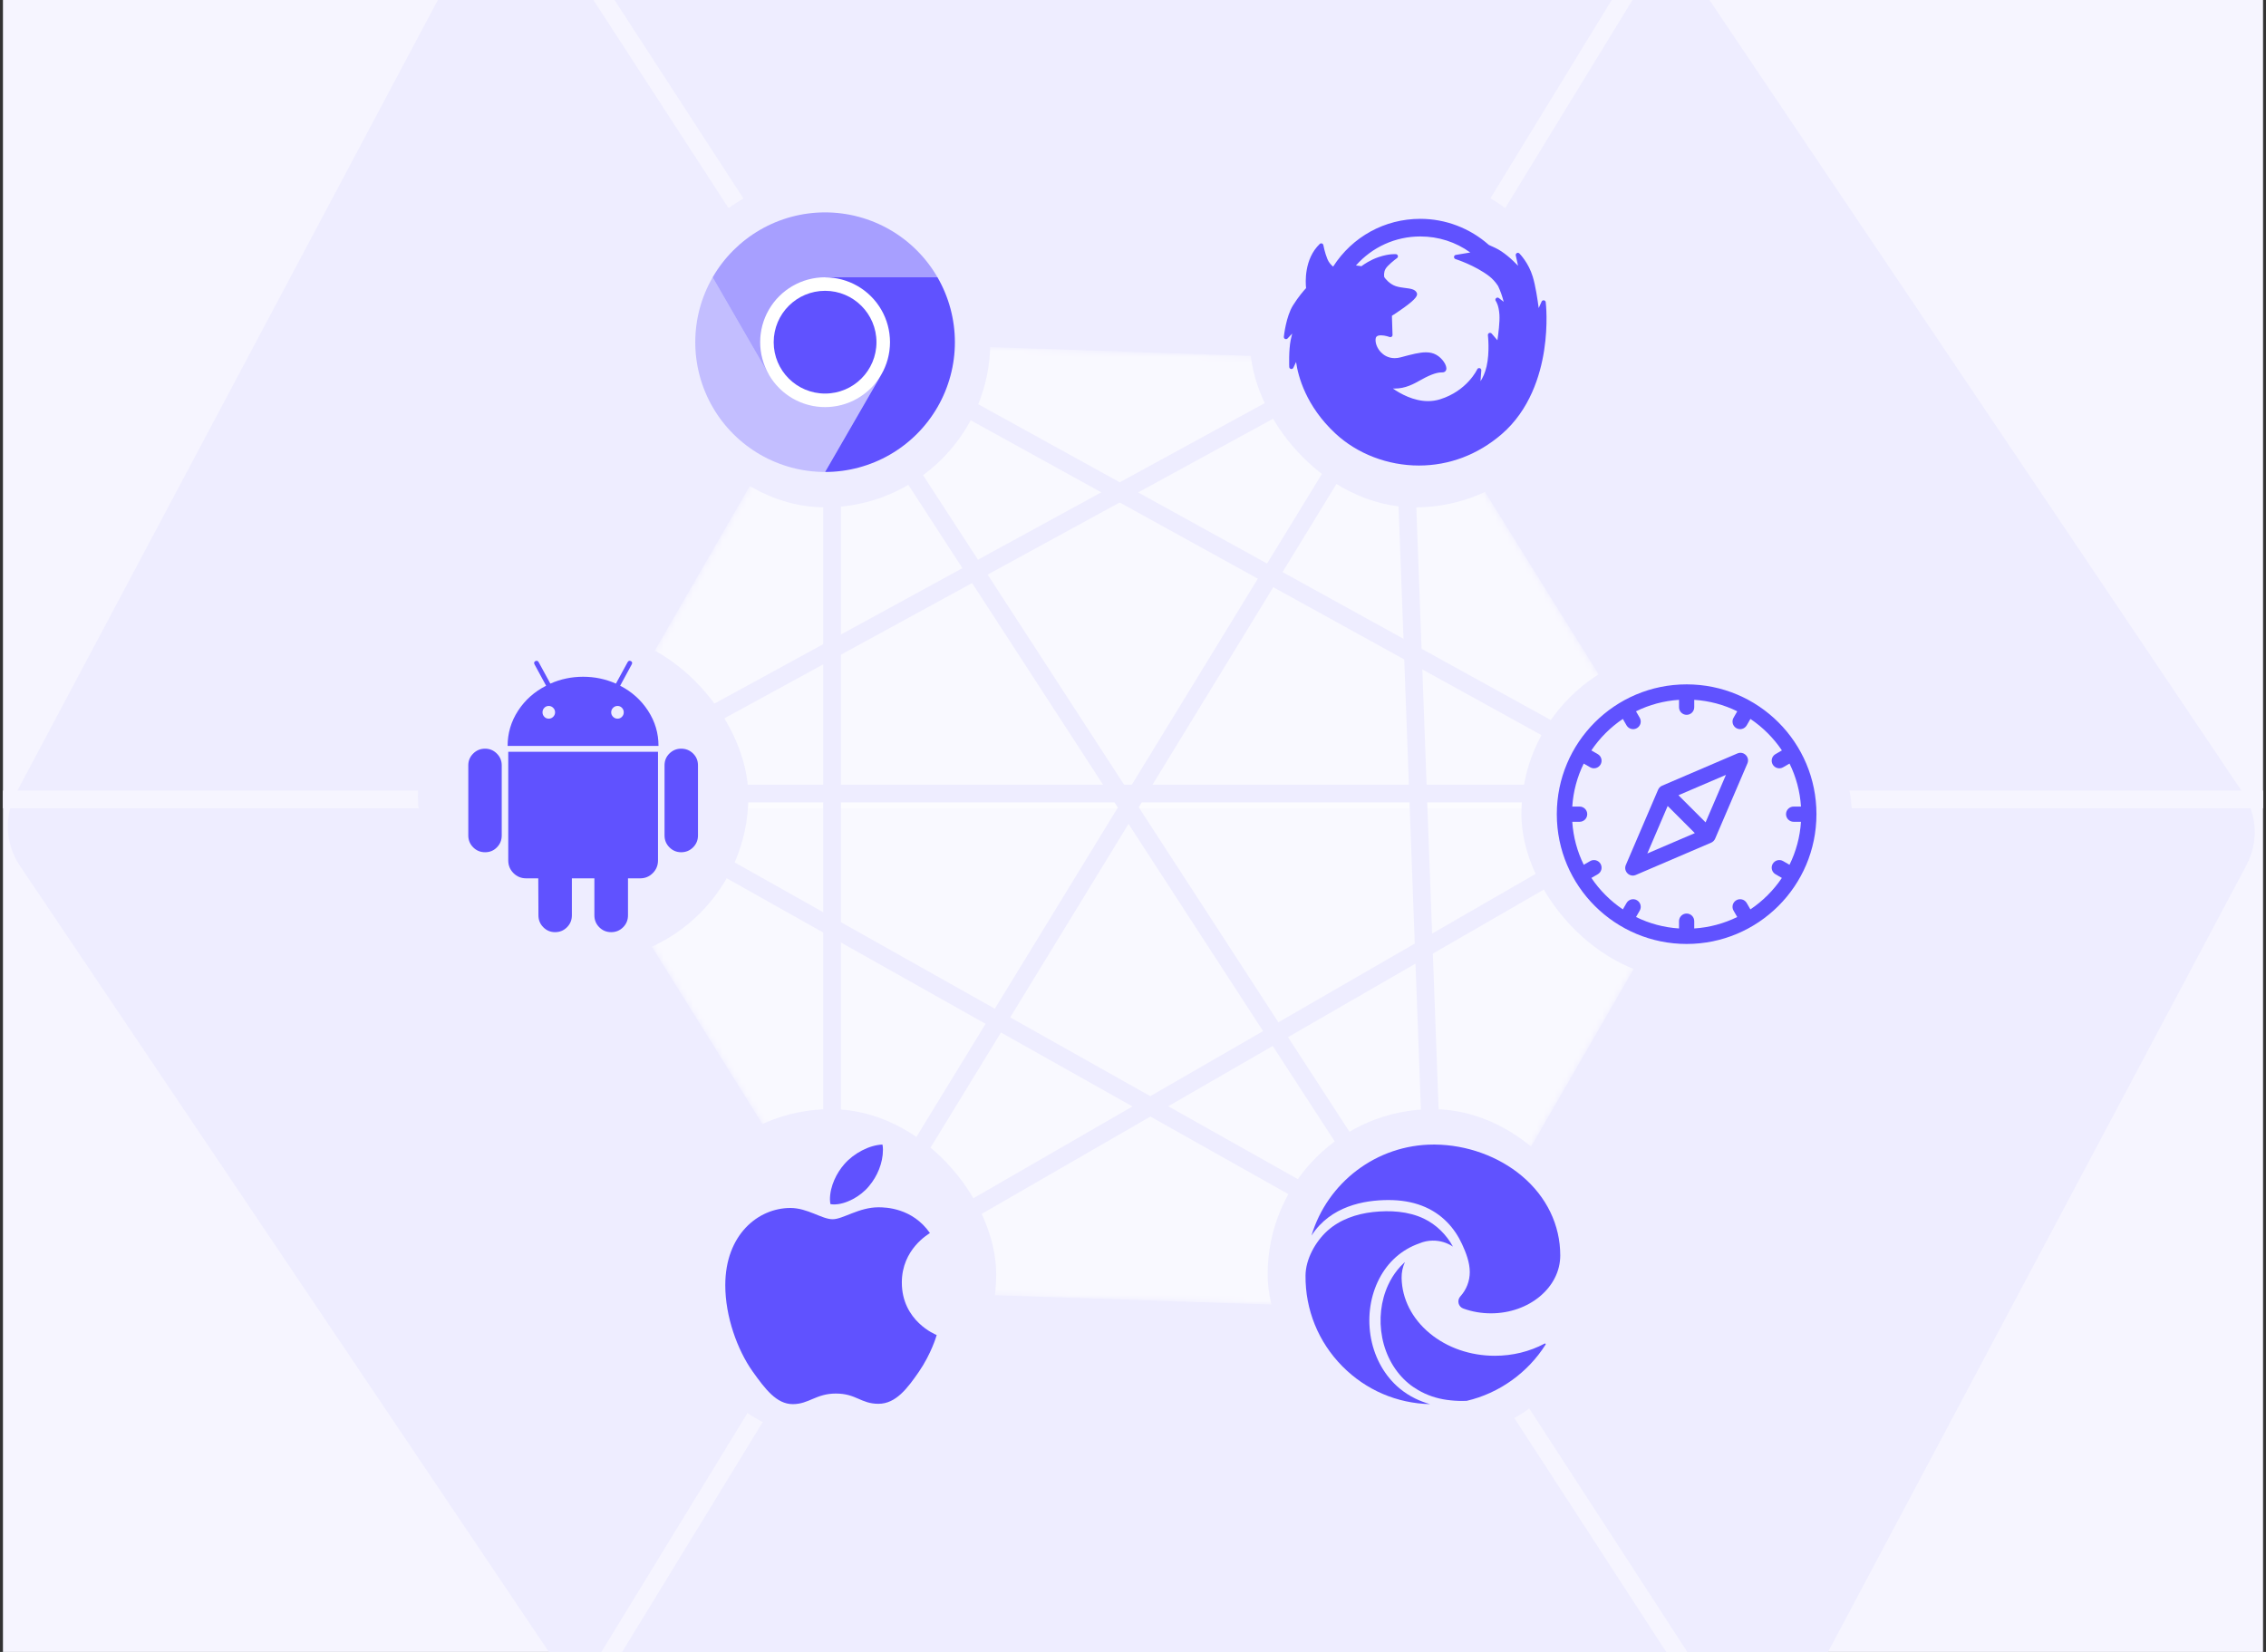
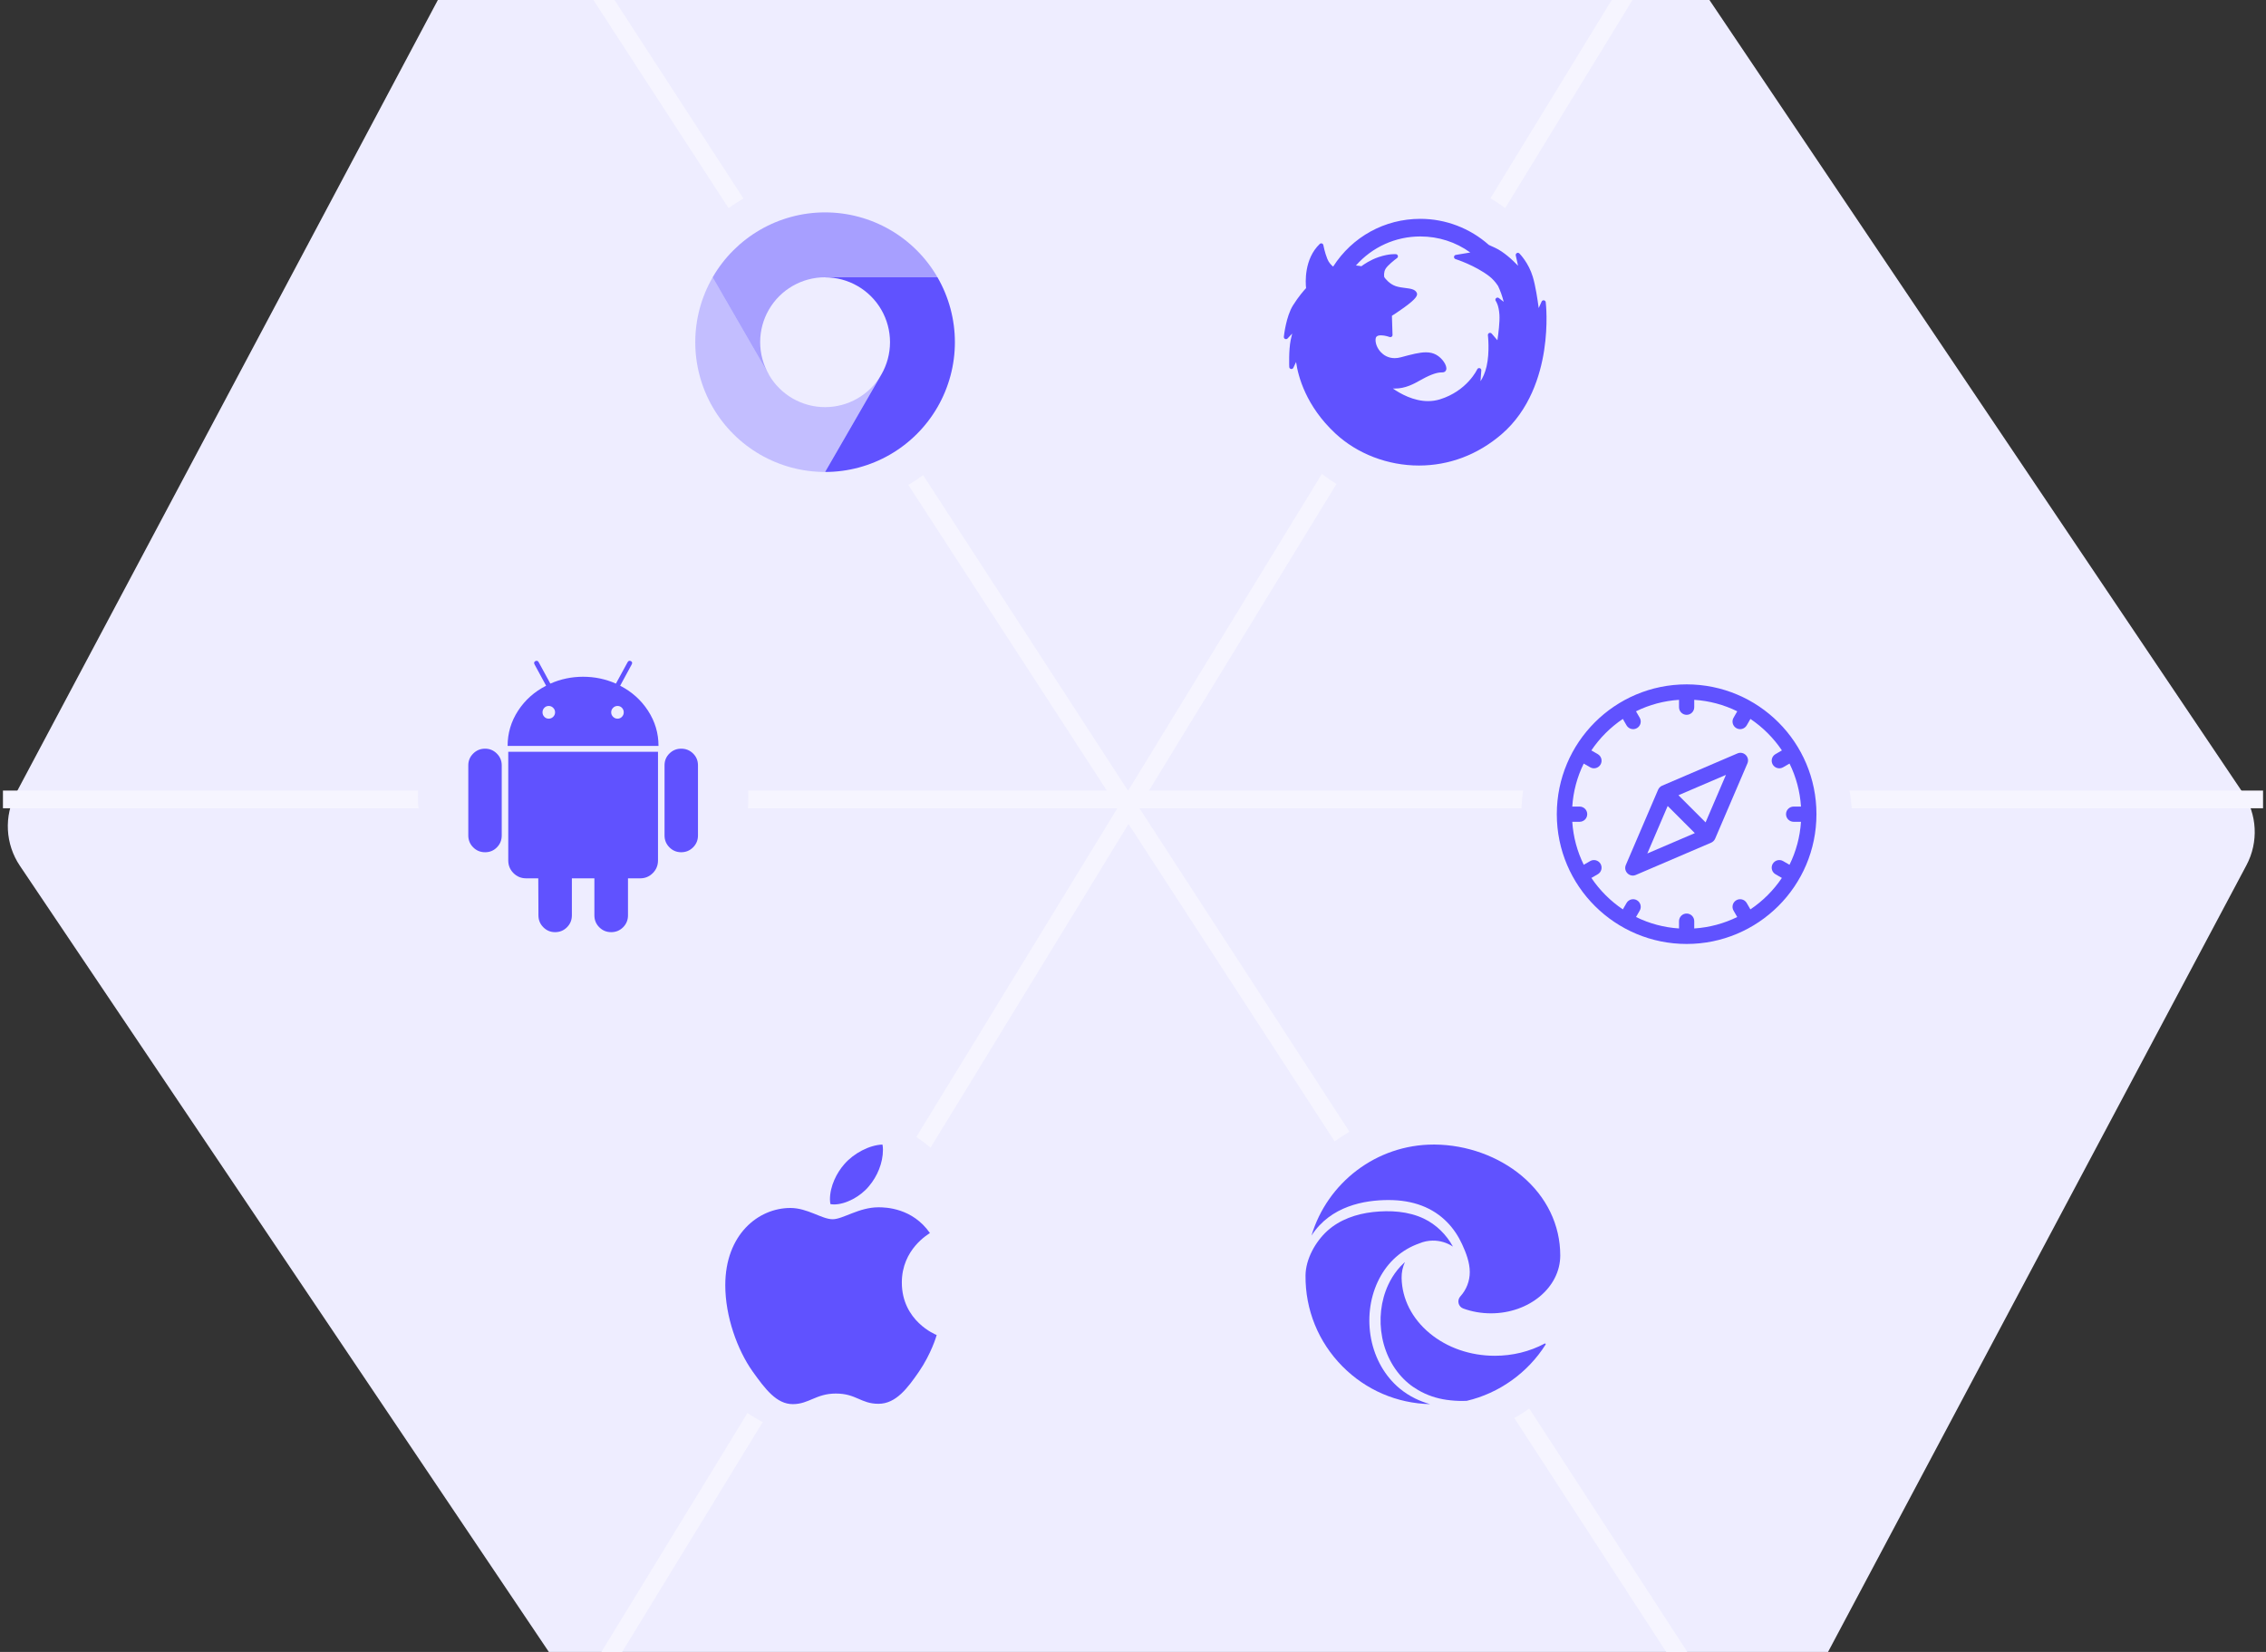
<svg xmlns="http://www.w3.org/2000/svg" width="384" height="280" viewBox="0 0 384 280" fill="none">
  <rect x="0" y="0" width="384" height="280" fill="#333333" stroke="none" />
  <g clip-path="url(#clip0_2096_246)">
-     <rect width="383" height="280" transform="translate(0.5)" fill="#F6F5FF" />
    <path d="M270.297 -19.297C274.297 -19.302 278.036 -17.314 280.269 -13.995L380.047 134.325C382.52 138.002 382.766 142.744 380.685 146.657L302.456 293.784C300.376 297.697 296.308 300.145 291.876 300.15L113.117 300.37C109.118 300.375 105.379 298.387 103.146 295.069L3.368 146.748C0.894 143.071 0.649 138.329 2.73 134.416L80.958 -12.711C83.039 -16.624 87.107 -19.072 91.539 -19.077L270.297 -19.297Z" fill="#EEEDFF" />
    <line x1="-12.5" y1="135.5" x2="389.5" y2="135.5" stroke="#F6F5FF" stroke-width="3" />
    <line x1="313.243" y1="324.815" x2="89.243" y2="-20.185" stroke="#F6F5FF" stroke-width="3" />
    <path d="M94.501 294.998L286.501 -19.003" stroke="#F6F5FF" stroke-width="3" />
    <mask id="mask0_2096_246" style="mask-type:alpha" maskUnits="userSpaceOnUse" x="97" y="58" width="190" height="164">
-       <path d="M231.423 60.976C235.421 61.111 239.088 63.228 241.204 66.623L285.15 137.145C287.494 140.906 287.574 145.653 285.358 149.491L247.058 215.828C244.842 219.666 240.691 221.971 236.262 221.821L153.215 219.024C149.218 218.889 145.55 216.772 143.435 213.377L99.489 142.855C97.145 139.094 97.065 134.347 99.281 130.509L137.58 64.172C139.796 60.334 143.947 58.029 148.377 58.179L231.423 60.976Z" fill="#D9D6FC" />
-     </mask>
+       </mask>
    <g mask="url(#mask0_2096_246)">
      <path d="M231.423 60.976C235.421 61.111 239.088 63.228 241.203 66.623L285.15 137.145C287.493 140.906 287.573 145.653 285.357 149.491L247.058 215.828C244.842 219.666 240.691 221.971 236.261 221.821L153.215 219.024C149.217 218.889 145.55 216.772 143.434 213.377L99.488 142.855C97.144 139.094 97.065 134.347 99.281 130.509L137.58 64.172C139.796 60.334 143.947 58.029 148.377 58.179L231.423 60.976Z" fill="white" fill-opacity="0.65" />
      <line x1="2.501" y1="134.498" x2="385.501" y2="134.498" stroke="#EEEDFF" stroke-width="3" />
      <line x1="313.243" y1="324.815" x2="89.243" y2="-20.185" stroke="#EEEDFF" stroke-width="3" />
-       <line x1="97.781" y1="133.683" x2="238.781" y2="56.683" stroke="#EEEDFF" stroke-width="3" />
      <line x1="99.235" y1="133.692" x2="243.235" y2="214.692" stroke="#EEEDFF" stroke-width="3" />
      <line y1="-1.5" x2="180.624" y2="-1.5" transform="matrix(-0.037 -0.999 -0.999 0.037 242.215 226.542)" stroke="#EEEDFF" stroke-width="3" />
      <line x1="141.225" y1="56.686" x2="286.225" y2="136.686" stroke="#EEEDFF" stroke-width="3" />
      <line x1="141" y1="58" x2="141" y2="218" stroke="#EEEDFF" stroke-width="3" />
      <path d="M94.501 294.998L286.501 -19.002" stroke="#EEEDFF" stroke-width="3" />
      <path d="M143 217.5L284.789 135.679" stroke="#EEEDFF" stroke-width="3" />
    </g>
    <rect x="214.819" y="188" width="56" height="56" rx="28" fill="#EEEDFF" />
    <path d="M242.964 194C243.03 194 243.097 194 243.163 194.001C248.568 194.05 253.942 195.991 257.905 199.327C262.095 202.853 264.403 207.637 264.403 212.798C264.403 218.208 259.135 222.609 252.661 222.609C251.032 222.609 249.455 222.335 247.973 221.795C247.569 221.647 247.278 221.324 247.175 220.909C247.071 220.485 247.182 220.054 247.481 219.726C248.505 218.6 249.07 217.141 249.07 215.617C249.07 213.981 248.442 212.36 247.769 210.894C247.144 209.534 246.302 208.258 245.256 207.184C242.813 204.677 239.465 203.406 235.304 203.406C231.141 203.406 225.502 204.442 222.279 209.382C222.268 209.399 222.257 209.415 222.246 209.432C224.915 200.505 233.207 194 242.964 194Z" fill="#6052FF" />
    <path d="M227.497 231.604C223.409 227.478 221.186 222.007 221.236 216.197C221.26 213.416 222.914 210.465 224.932 208.628C227.031 206.717 229.872 205.75 232.669 205.44C235.541 205.121 238.662 205.293 241.318 206.57C243.396 207.57 245.113 209.275 246.214 211.291L246.218 211.297C245.221 210.638 244.037 210.268 242.786 210.282C242.011 210.29 241.256 210.446 240.54 210.746L240.536 210.748C240.339 210.817 240.144 210.89 239.952 210.968C237.077 212.139 234.838 214.317 233.454 217.301C232.1 220.221 231.71 223.65 232.355 226.956C233.011 230.313 234.719 233.285 237.164 235.326C237.986 236.012 238.895 236.595 239.857 237.064C240.629 237.439 241.449 237.747 242.281 237.98C242.305 237.986 242.328 237.994 242.352 238C236.729 237.873 231.47 235.613 227.497 231.604Z" fill="#6052FF" />
    <path d="M261.917 227.909C258.902 232.687 254.037 236.158 248.565 237.438C248.33 237.449 248.093 237.456 247.857 237.458C246.954 237.467 246.056 237.399 245.161 237.275C243.464 237.04 241.795 236.484 240.317 235.613C239.738 235.272 239.17 234.897 238.658 234.458C236.412 232.584 234.841 229.842 234.235 226.739C233.634 223.665 233.995 220.482 235.25 217.776C235.662 216.888 236.179 216.04 236.791 215.276C237.148 214.831 237.54 214.412 237.961 214.028C238 213.993 238.038 213.958 238.076 213.924C237.7 214.757 237.501 215.676 237.519 216.62C237.59 220.172 239.278 223.497 242.271 225.981C245.241 228.446 249.165 229.803 253.322 229.803C256.319 229.803 259.236 229.088 261.757 227.736C261.779 227.724 261.837 227.693 261.901 227.762C261.966 227.831 261.93 227.887 261.917 227.909Z" fill="#6052FF" />
    <rect x="257.819" y="110" width="56" height="56" rx="28" fill="#EEEDFF" />
    <path d="M294.426 127.705L281.665 133.173C281.384 133.293 281.119 133.544 280.988 133.85L275.519 146.609C275.062 147.675 276.144 148.759 277.212 148.302L289.973 142.833C290.261 142.71 290.521 142.457 290.65 142.156L296.119 129.397C296.576 128.33 295.494 127.248 294.426 127.705ZM279.158 144.663L282.608 136.615L287.207 141.214L279.158 144.663ZM289.03 139.391L284.431 134.792L292.48 131.343L289.03 139.391Z" fill="#6052FF" />
    <path d="M307.819 137.997C307.819 125.839 297.98 116 285.819 116C273.66 116 263.819 125.838 263.819 137.997L263.819 138.002V138.005C263.824 150.253 273.766 160 285.819 160C297.901 160 307.814 150.223 307.819 138.005L307.819 138.003L307.819 138.002L307.819 137.997ZM303.952 139.292H305.197C305.03 141.854 304.366 144.32 303.252 146.578L302.167 145.952C301.551 145.596 300.762 145.807 300.406 146.424C300.05 147.04 300.261 147.829 300.878 148.184L301.959 148.808C300.548 150.905 298.724 152.728 296.625 154.139L296.002 153.06C295.646 152.443 294.857 152.232 294.241 152.588C293.624 152.944 293.413 153.732 293.769 154.349L294.394 155.431C292.136 156.543 289.67 157.206 287.108 157.373V156.133C287.108 155.422 286.531 154.844 285.819 154.844C285.107 154.844 284.53 155.422 284.53 156.133V157.373C281.968 157.206 279.502 156.543 277.244 155.431L277.869 154.349C278.225 153.732 278.014 152.944 277.397 152.588C276.781 152.232 275.992 152.444 275.636 153.06L275.013 154.139C272.916 152.729 271.092 150.907 269.679 148.808L270.76 148.185C271.377 147.829 271.588 147.04 271.232 146.424C270.876 145.808 270.088 145.596 269.471 145.952L268.387 146.578C267.272 144.32 266.608 141.855 266.441 139.292H267.686C268.398 139.292 268.975 138.715 268.975 138.003C268.975 137.291 268.398 136.714 267.686 136.714H266.44C266.606 134.151 267.269 131.684 268.382 129.426L269.471 130.054C270.087 130.41 270.876 130.199 271.232 129.583C271.588 128.966 271.377 128.178 270.76 127.822L269.673 127.194C271.084 125.096 272.908 123.271 275.008 121.858L275.636 122.946C275.992 123.563 276.781 123.774 277.397 123.418C278.014 123.062 278.225 122.274 277.869 121.658L277.239 120.566C279.498 119.452 281.966 118.788 284.53 118.621V119.873C284.53 120.585 285.107 121.162 285.819 121.162C286.531 121.162 287.108 120.585 287.108 119.873V118.621C289.672 118.788 292.14 119.452 294.399 120.566L293.769 121.658C293.413 122.274 293.624 123.062 294.241 123.418C294.857 123.774 295.646 123.563 296.002 122.946L296.63 121.858C298.728 123.269 300.553 125.094 301.965 127.194L300.878 127.822C300.261 128.178 300.05 128.966 300.406 129.583C300.762 130.199 301.551 130.41 302.167 130.054L303.256 129.425C304.369 131.684 305.032 134.151 305.198 136.714H303.952C303.24 136.714 302.663 137.291 302.663 138.003C302.663 138.715 303.24 139.292 303.952 139.292Z" fill="#6052FF" />
    <rect x="111.819" y="30" width="56" height="56" rx="28" fill="#EEEDFF" />
-     <path d="M139.819 68.995C145.894 68.995 150.819 64.07 150.819 57.995C150.819 51.92 145.894 46.995 139.819 46.995C133.744 46.995 128.819 51.92 128.819 57.995C128.819 64.07 133.744 68.995 139.819 68.995Z" fill="white" />
    <path d="M139.819 47H158.868C156.938 43.656 154.161 40.878 150.817 38.947C147.473 37.016 143.679 36 139.818 36C135.956 36 132.162 37.017 128.819 38.949C125.475 40.88 122.698 43.658 120.768 47.003L130.293 63.5L130.302 63.498C129.333 61.827 128.821 59.93 128.819 57.999C128.817 56.067 129.324 54.169 130.289 52.496C131.254 50.823 132.643 49.434 134.317 48.469C135.99 47.505 137.888 46.998 139.819 47Z" fill="#6052FF" fill-opacity="0.5" />
-     <path d="M139.819 66.708C144.629 66.708 148.527 62.809 148.527 58C148.527 53.191 144.629 49.292 139.819 49.292C135.01 49.292 131.111 53.191 131.111 58C131.111 62.809 135.01 66.708 139.819 66.708Z" fill="#6052FF" />
    <path d="M149.345 63.502L139.82 79.999C143.682 80 147.475 78.984 150.82 77.053C154.164 75.123 156.941 72.345 158.872 69.001C160.802 65.656 161.818 61.863 161.818 58.001C161.817 54.139 160.799 50.346 158.868 47.002H139.818L139.816 47.011C141.748 47.007 143.646 47.513 145.32 48.477C146.993 49.44 148.384 50.828 149.35 52.501C150.316 54.173 150.824 56.071 150.824 58.002C150.823 59.934 150.313 61.831 149.345 63.502Z" fill="#6052FF" />
    <path d="M130.294 63.503L120.769 47.005C118.838 50.349 117.821 54.143 117.821 58.005C117.821 61.866 118.837 65.66 120.768 69.004C122.699 72.348 125.477 75.125 128.821 77.055C132.166 78.985 135.96 80.001 139.821 80L149.346 63.502L149.34 63.496C148.377 65.171 146.99 66.562 145.319 67.53C143.647 68.497 141.75 69.007 139.819 69.008C137.887 69.008 135.99 68.5 134.317 67.533C132.645 66.567 131.257 65.177 130.294 63.503Z" fill="#6052FF" fill-opacity="0.3" />
    <rect x="211.819" y="30" width="56" height="56" rx="28" fill="#EEEDFF" />
    <path d="M261.635 50.903C261.473 50.878 261.315 50.964 261.247 51.113L260.749 52.216C260.56 50.766 260.209 48.433 259.746 46.904C259.039 44.548 257.544 43.026 257.48 42.962C257.366 42.847 257.189 42.821 257.046 42.899C256.904 42.977 256.83 43.14 256.865 43.298L257.252 45.042C256.321 44.069 254.825 42.673 253.345 41.992C252.989 41.819 252.627 41.66 252.31 41.522C249.093 38.665 244.969 37.093 240.688 37.093C234.661 37.093 229.167 40.112 225.914 45.191C225.608 44.944 225.179 44.511 224.933 43.888C224.486 42.791 224.26 41.56 224.257 41.547C224.233 41.415 224.139 41.307 224.011 41.266C223.883 41.224 223.743 41.256 223.646 41.349C220.965 43.919 221.231 47.927 221.331 48.835C220.999 49.19 220.06 50.242 219.112 51.76C217.934 53.645 217.577 56.942 217.563 57.081C217.547 57.237 217.631 57.386 217.773 57.451C217.916 57.516 218.083 57.484 218.191 57.37L218.975 56.542C218.889 56.859 218.803 57.22 218.724 57.625C218.37 59.373 218.474 62.084 218.478 62.198C218.485 62.366 218.605 62.508 218.77 62.541C218.935 62.575 219.101 62.492 219.173 62.34L219.635 61.362C219.975 63.742 221.282 68.804 226.292 73.468C230.003 76.924 235.164 78.907 240.453 78.907C240.453 78.907 240.453 78.907 240.454 78.907C245.587 78.907 250.433 77.072 254.468 73.599C259.24 69.488 261.017 63.618 261.668 59.417C262.371 54.882 261.96 51.367 261.942 51.22C261.922 51.057 261.797 50.927 261.635 50.903ZM253.488 51.035C253.493 51.041 253.988 51.689 254.096 53.351C254.17 54.594 253.915 56.582 253.754 57.67L252.782 56.542C252.677 56.42 252.505 56.381 252.358 56.446C252.211 56.511 252.124 56.664 252.143 56.824C252.147 56.852 252.478 59.661 251.921 62.102C251.657 63.249 251.244 64.074 250.89 64.618L251.026 62.779C251.039 62.603 250.923 62.443 250.752 62.399C250.58 62.355 250.402 62.441 250.329 62.602C250.313 62.639 248.628 66.256 244.013 67.689C243.368 67.887 242.689 67.988 241.995 67.988C239.535 67.988 237.3 66.733 236.033 65.851C236.142 65.857 236.251 65.86 236.358 65.86C238.173 65.86 239.569 65.078 240.691 64.449C240.985 64.284 241.264 64.129 241.532 63.996C243.144 63.185 243.893 63.117 244.469 63.117C244.773 63.117 245.008 62.94 245.081 62.654C245.261 61.953 244.418 60.703 243.377 60.129C242.86 59.848 242.308 59.718 241.639 59.718C240.575 59.718 239.255 60.053 237.365 60.565C237.018 60.657 236.676 60.705 236.347 60.705C235.189 60.705 234.423 60.144 233.984 59.674C233.394 59.042 233.058 58.206 233.107 57.493C233.13 57.168 233.257 56.836 234.03 56.836C234.716 56.836 235.479 57.118 235.486 57.121C235.528 57.137 235.572 57.145 235.615 57.145C235.616 57.145 235.617 57.145 235.618 57.145C235.819 57.145 235.983 56.981 235.983 56.78C235.983 56.76 235.981 56.741 235.978 56.722L235.876 53.526C236.245 53.291 237.127 52.719 237.974 52.103C240.025 50.612 240.3 50.042 240.08 49.609C239.789 49.019 239.024 48.923 238.138 48.813C237.631 48.749 237.056 48.677 236.537 48.505C235.456 48.146 234.744 47.213 234.582 46.983C234.548 46.791 234.468 46.144 234.785 45.592C235.129 44.988 236.317 44.053 236.746 43.743C236.869 43.655 236.924 43.5 236.885 43.354C236.847 43.208 236.722 43.101 236.572 43.085C236.535 43.081 235.445 42.972 233.664 43.562C232.214 44.047 231.09 44.834 230.702 45.127C230.536 45.094 230.25 45.049 229.778 45C232.554 41.864 236.493 40.079 240.689 40.079C243.769 40.079 246.678 41.016 249.156 42.797L246.703 43.207C246.536 43.235 246.41 43.373 246.399 43.542C246.387 43.711 246.493 43.865 246.654 43.915C246.687 43.925 249.954 44.958 252.391 46.837C252.934 47.262 253.43 47.812 253.866 48.472C254.273 49.344 254.591 50.243 254.817 51.155L253.996 50.518C253.851 50.405 253.645 50.42 253.515 50.551C253.385 50.681 253.374 50.89 253.488 51.035Z" fill="#6052FF" />
    <rect x="70.819" y="107" width="56" height="56" rx="28" fill="#EEEDFF" />
    <path d="M82.205 126.9C81.412 126.9 80.74 127.177 80.187 127.729C79.634 128.282 79.358 128.946 79.358 129.72V141.607C79.358 142.4 79.634 143.072 80.187 143.625C80.74 144.178 81.412 144.454 82.205 144.454C82.997 144.454 83.665 144.178 84.209 143.625C84.752 143.072 85.025 142.4 85.025 141.607V129.72C85.025 128.945 84.748 128.282 84.195 127.729C83.643 127.177 82.979 126.9 82.205 126.9Z" fill="#6052FF" />
    <path d="M105.094 116.229L107.057 112.608C107.186 112.369 107.14 112.185 106.919 112.056C106.679 111.944 106.495 112.001 106.366 112.221L104.376 115.871C102.625 115.097 100.773 114.709 98.82 114.709C96.866 114.709 95.013 115.097 93.263 115.871L91.273 112.221C91.143 112.001 90.959 111.945 90.72 112.056C90.499 112.185 90.453 112.369 90.582 112.608L92.545 116.229C90.555 117.244 88.969 118.658 87.79 120.473C86.611 122.289 86.021 124.274 86.021 126.431H111.591C111.591 124.274 111.001 122.29 109.821 120.473C108.642 118.658 107.066 117.244 105.094 116.229ZM93.746 121.496C93.534 121.708 93.281 121.814 92.986 121.814C92.691 121.814 92.442 121.708 92.24 121.496C92.037 121.284 91.936 121.031 91.936 120.736C91.936 120.441 92.037 120.188 92.24 119.976C92.442 119.764 92.691 119.658 92.986 119.658C93.281 119.658 93.534 119.764 93.746 119.976C93.958 120.188 94.065 120.441 94.065 120.736C94.064 121.031 93.958 121.284 93.746 121.496ZM105.398 121.496C105.195 121.708 104.946 121.814 104.652 121.814C104.357 121.814 104.103 121.708 103.891 121.496C103.679 121.284 103.573 121.031 103.573 120.736C103.573 120.441 103.679 120.188 103.891 119.976C104.103 119.764 104.357 119.658 104.652 119.658C104.947 119.658 105.195 119.764 105.398 119.976C105.601 120.188 105.702 120.441 105.702 120.736C105.702 121.031 105.601 121.284 105.398 121.496Z" fill="#6052FF" />
    <path d="M86.13 145.836C86.13 146.685 86.425 147.403 87.014 147.992C87.604 148.582 88.323 148.877 89.171 148.877H91.216L91.245 155.152C91.245 155.945 91.521 156.618 92.074 157.171C92.626 157.724 93.29 158 94.064 158C94.856 158 95.529 157.724 96.082 157.171C96.635 156.618 96.911 155.945 96.911 155.152V148.877H100.726V155.152C100.726 155.945 101.002 156.618 101.555 157.171C102.108 157.724 102.78 158 103.573 158C104.365 158 105.038 157.724 105.591 157.171C106.143 156.618 106.42 155.945 106.42 155.152V148.877H108.493C109.322 148.877 110.031 148.582 110.622 147.993C111.211 147.403 111.506 146.685 111.506 145.837V127.425H86.13V145.836Z" fill="#6052FF" />
    <path d="M115.433 126.9C114.659 126.9 113.996 127.173 113.443 127.716C112.89 128.26 112.614 128.928 112.614 129.72V141.607C112.614 142.4 112.89 143.072 113.443 143.625C113.996 144.178 114.66 144.454 115.433 144.454C116.225 144.454 116.898 144.178 117.451 143.625C118.004 143.072 118.28 142.4 118.28 141.607V129.72C118.28 128.928 118.004 128.26 117.451 127.716C116.898 127.173 116.225 126.9 115.433 126.9Z" fill="#6052FF" />
    <rect x="112.819" y="188" width="56" height="56" rx="28" fill="#EEEDFF" />
    <path d="M157.587 209.001C157.332 209.199 152.826 211.738 152.826 217.384C152.826 223.914 158.559 226.224 158.731 226.282C158.705 226.422 157.82 229.446 155.708 232.526C153.824 235.237 151.857 237.943 148.865 237.943C145.873 237.943 145.103 236.205 141.648 236.205C138.282 236.205 137.085 238 134.348 238C131.611 238 129.701 235.492 127.505 232.411C124.962 228.794 122.907 223.175 122.907 217.842C122.907 209.287 128.469 204.75 133.943 204.75C136.852 204.75 139.277 206.66 141.103 206.66C142.841 206.66 145.552 204.636 148.861 204.636C150.115 204.636 154.621 204.75 157.587 209.001ZM147.29 201.014C148.658 199.391 149.626 197.138 149.626 194.884C149.626 194.572 149.6 194.255 149.543 194C147.316 194.084 144.667 195.483 143.07 197.336C141.816 198.761 140.645 201.014 140.645 203.298C140.645 203.641 140.702 203.985 140.729 204.095C140.87 204.121 141.098 204.152 141.327 204.152C143.325 204.152 145.838 202.814 147.29 201.014Z" fill="#6052FF" />
  </g>
  <defs>
    <clipPath id="clip0_2096_246">
      <rect width="383" height="280" fill="white" transform="translate(0.5)" />
    </clipPath>
  </defs>
</svg>